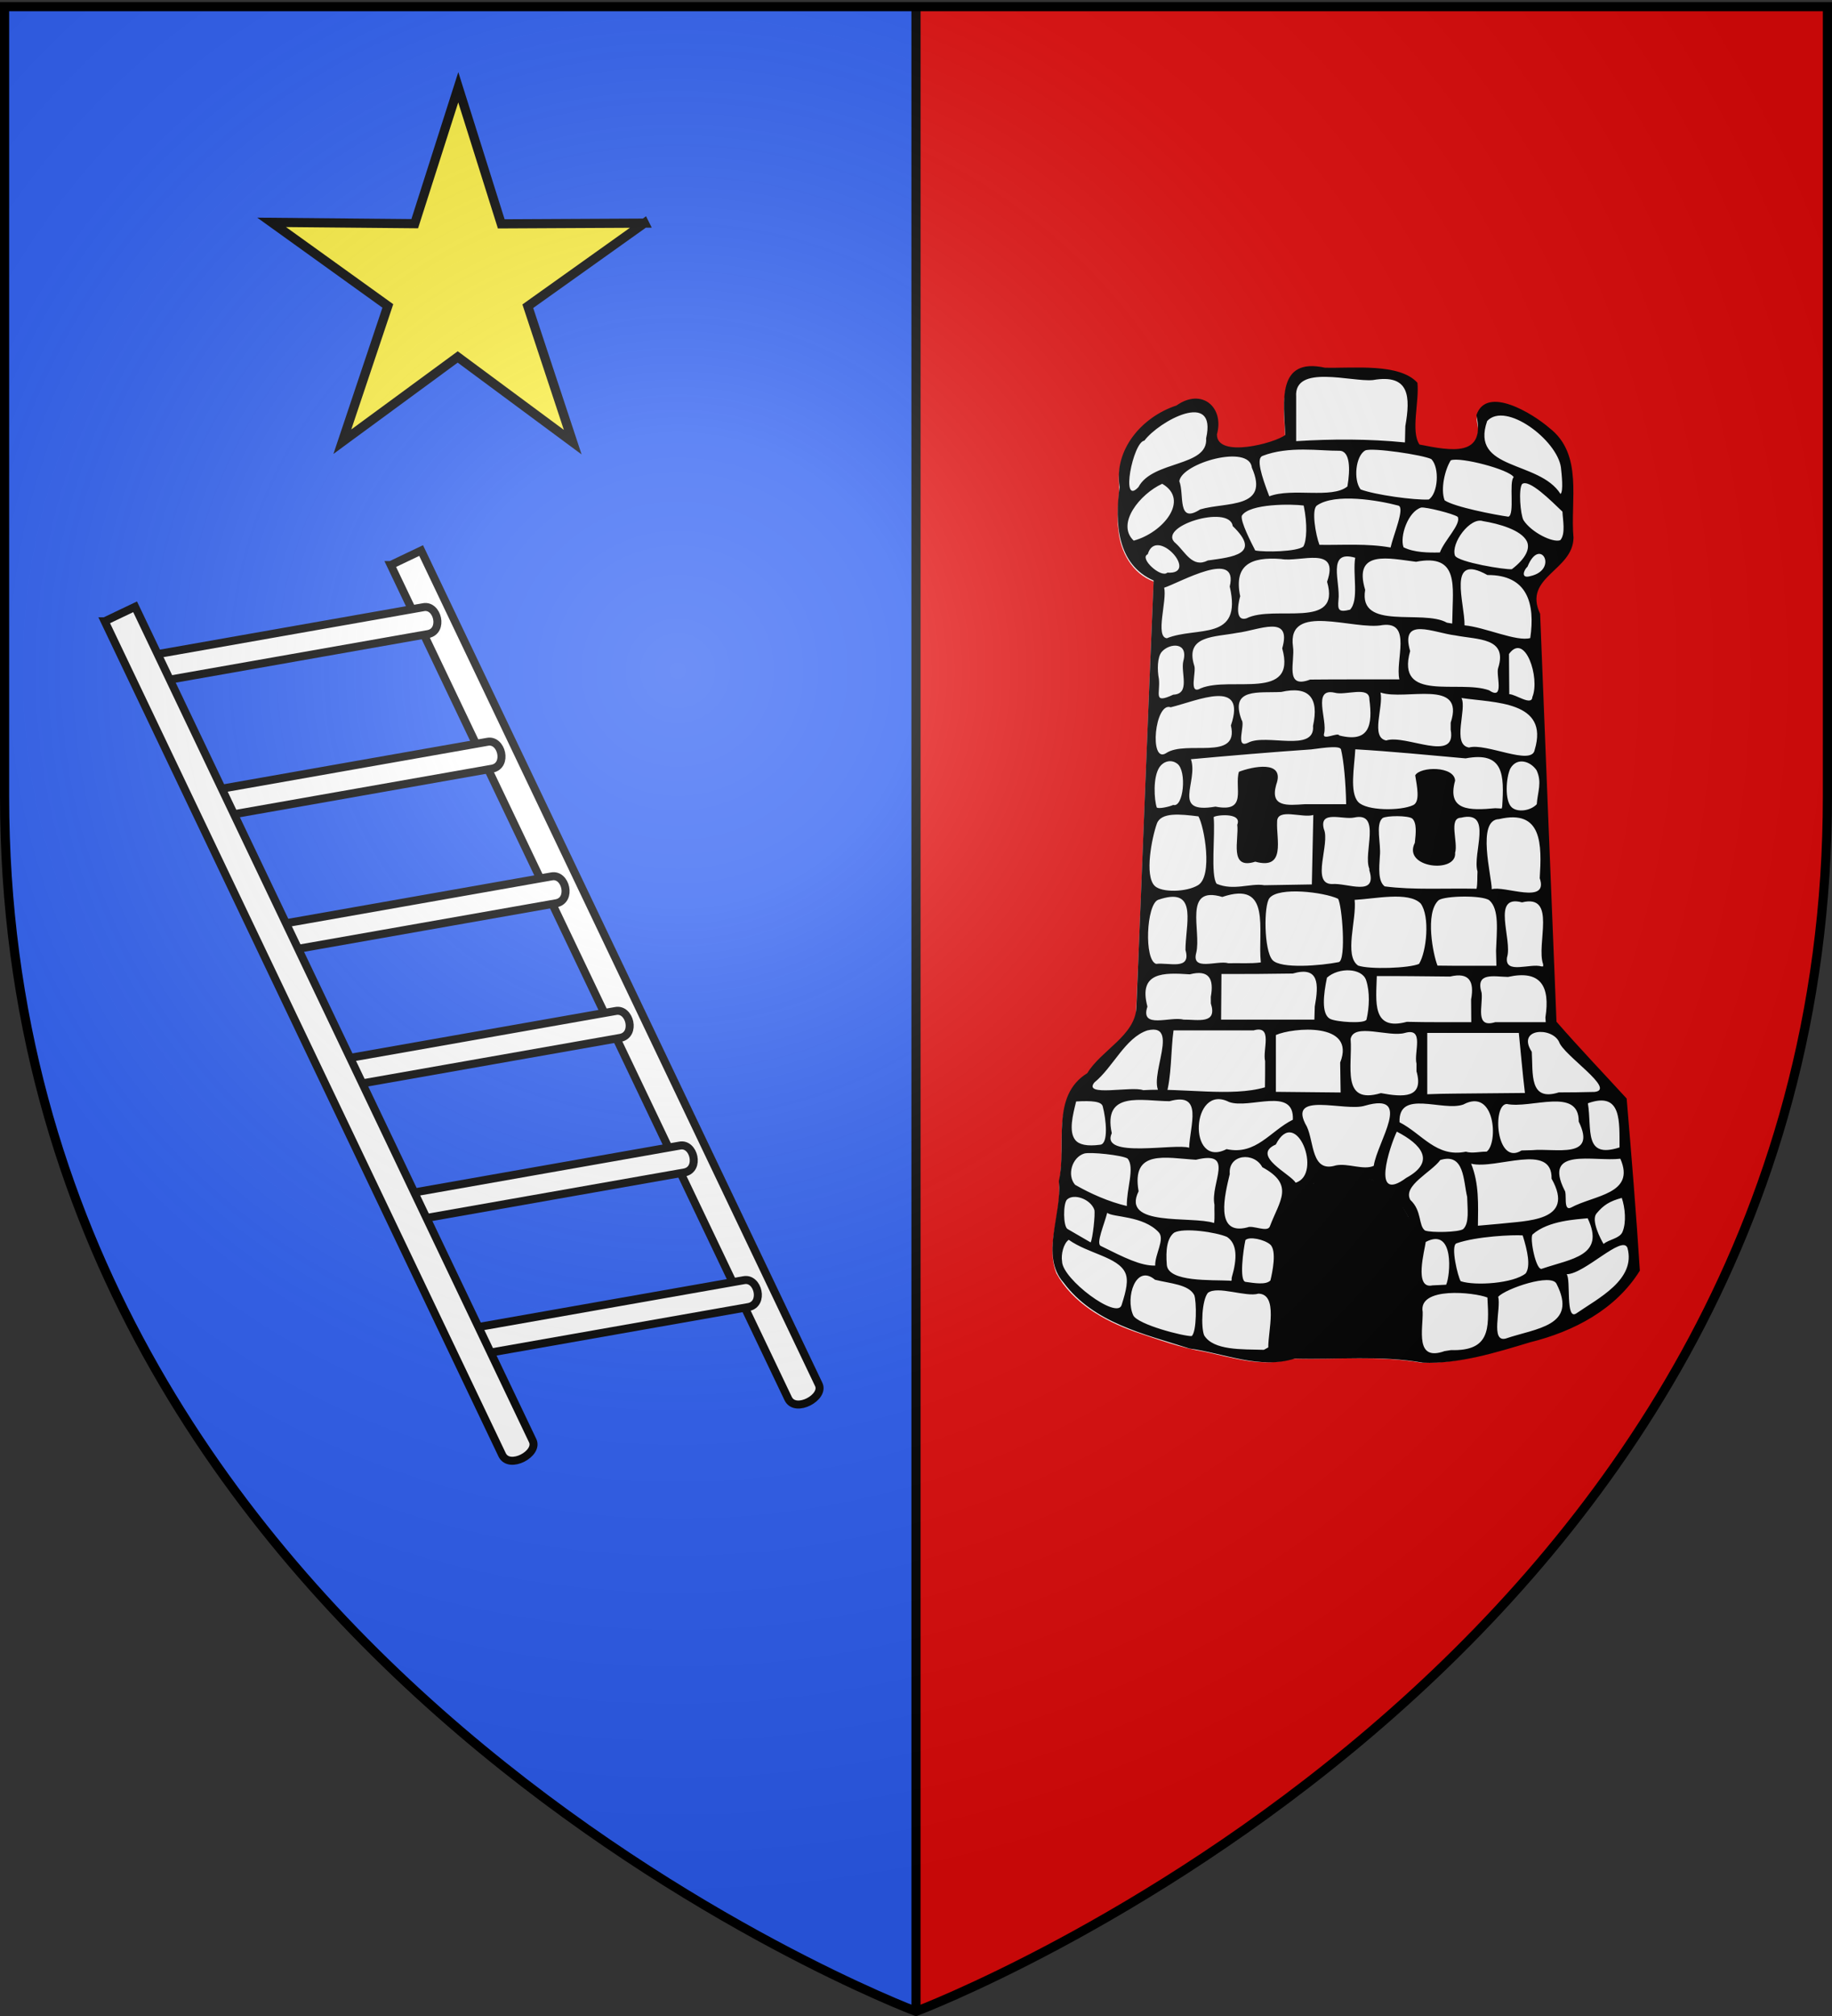
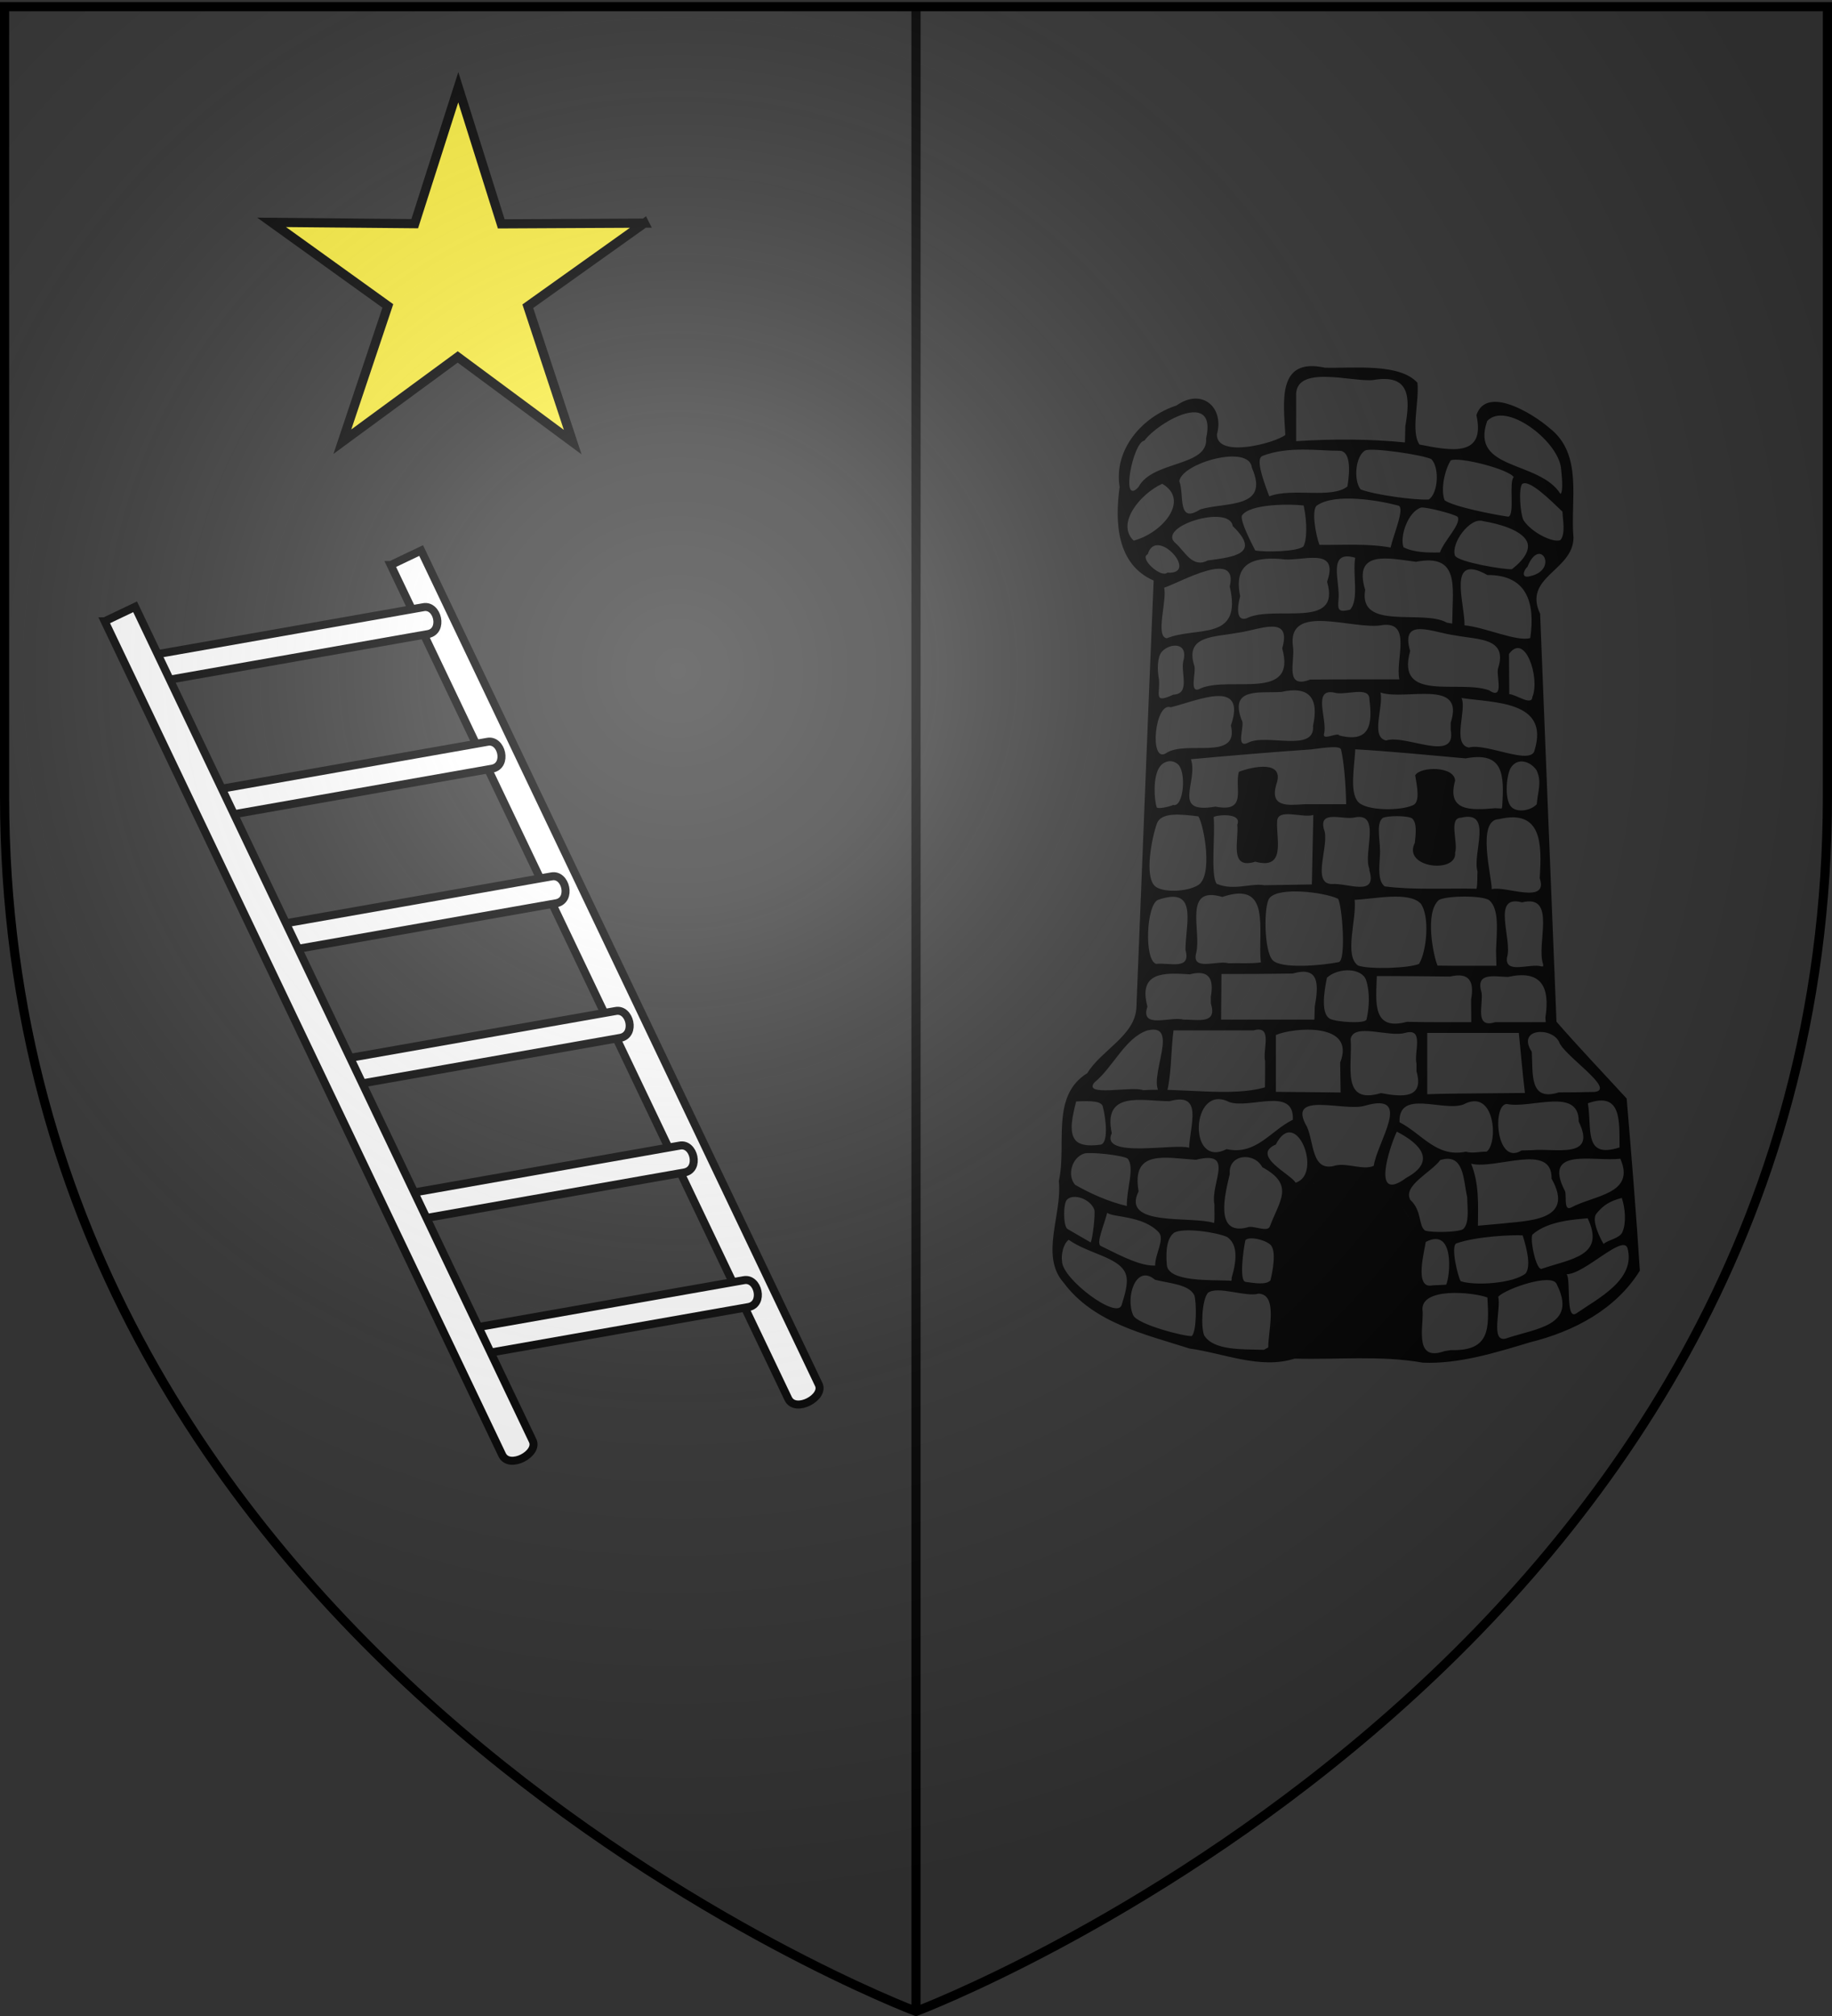
<svg xmlns="http://www.w3.org/2000/svg" xmlns:xlink="http://www.w3.org/1999/xlink" width="600" height="660" version="1.0">
  <rect width="100%" height="100%" fill="#333333" stroke="none" />
  <defs>
    <radialGradient xlink:href="#a" id="c" cx="221.445" cy="226.331" r="300" fx="221.445" fy="226.331" gradientTransform="matrix(1.353 0 0 1.349 -77.63 -85.747)" gradientUnits="userSpaceOnUse" />
    <linearGradient id="a">
      <stop offset="0" style="stop-color:white;stop-opacity:.314" />
      <stop offset=".19" style="stop-color:white;stop-opacity:.251" />
      <stop offset=".6" style="stop-color:#6b6b6b;stop-opacity:.125" />
      <stop offset="1" style="stop-color:black;stop-opacity:.125" />
    </linearGradient>
  </defs>
  <g style="display:inline">
-     <path d="M1.5 2.188v258.53C1.5 546.17 300 658.5 300 658.5V2.187H1.5z" style="fill:#2b5df2;fill-opacity:1;fill-rule:evenodd;stroke:none;stroke-width:1px;stroke-linecap:butt;stroke-linejoin:miter;stroke-opacity:1" />
-     <path d="M598.5 2.188v258.53C598.5 546.17 300 658.5 300 658.5V2.187h298.5z" style="fill:#e20909;fill-opacity:1;fill-rule:evenodd;stroke:none;stroke-width:1px;stroke-linecap:butt;stroke-linejoin:miter;stroke-opacity:1" />
    <path d="M298.5 2.198h3V658.5h-3z" style="opacity:1;fill:#000;fill-opacity:1;stroke:none;stroke-width:3;stroke-miterlimit:4;stroke-dasharray:none;stroke-opacity:1" />
  </g>
-   <path d="M428.54 101.541c-4.132-.316-7.29 3.205-7.636 7.092-.843 4.967-.14 10.02.065 15.012-4.86 3.13-10.85 4.288-16.594 4.498-3.119.143-7.463-1.138-7.48-4.9 1.222-3.896.273-9.385-4.148-10.786-4.062-1.35-7.286 1.938-10.941 3.055-9.007 3.972-16.424 13.275-15.272 23.547.05 4.744-.979 9.61-.234 14.414.576 7.193 4.57 14.342 11.551 16.92-2.079 47.22-3.683 94.468-5.808 141.682-1.482 8.015-9.32 12.16-14.195 17.942-1.243 1.896-2.697 3.413-4.576 4.68-5.894 5.457-5.524 14.272-5.597 21.689.163 4.077-.477 8.118-.82 12.121.645 9.48-4.436 19.129-.87 28.352 5.276 9.65 15.407 15.427 25.45 19.03 7.609 2.567 15.237 5.378 23.195 6.662 9.287 2.014 19.131 5.217 28.582 2.245 14.168.34 28.492-1.067 42.522 1.349 14.274.297 27.822-4.893 41.331-8.731 11.22-3.787 21.937-10.58 28.324-20.801-1.202-18.611-2.734-37.199-4.279-55.784-7.691-8.368-15.532-16.605-22.998-25.176-1.836-44.555-3.58-89.114-5.367-133.67-2.162-3.935-1.29-8.99 1.932-12.083 3.536-3.996 9.297-7.438 8.945-13.534-.876-9.964 2.024-20.89-3.228-30.012-3.67-5.44-9.588-8.97-15.44-11.68-3.282-1.363-8.338-2.725-10.695.726-1.44 1.812.254 4.209-.233 6.352.056 3.96-3.554 6.912-7.35 6.897-4.436.33-8.783-.74-13.12-1.517-3.07-4.922-1.1-11.115-.986-16.542-.018-1.914.793-4.502-1.542-5.367-7.026-4.104-15.572-3.068-23.387-3.175-3.12.343-6.04-.439-9.101-.507z" style="fill:#fff;fill-opacity:1;stroke:none;stroke-width:7;stroke-miterlimit:4;stroke-dasharray:none;stroke-opacity:1" transform="translate(0 20)" />
  <path d="m460.26 119.503-.125 5.342c-11.829-1.183-23.768-1.159-35.63-.42v-14.51c-.784-10.828 18.199-4.788 25.146-5.492 12.15-2.108 12.273 5.584 10.61 15.08zm-87.403 19.953c-6.026 6.554-1.778-14.797 1.93-15.193 4.856-6.448 23.889-16.796 20.23-.774.744 9.433-17.518 7.18-22.16 15.967zm138.366-6.416c.236 2.147.873 7.862-.137 8.676-6.99-11.09-29.727-7.555-24.02-23.883 6.068-6.514 22.917 6.234 24.157 15.207zm-95.512 9.441c-2.693-6.99-4.291-12.42-2.25-13.214 8.592-3.348 18.768-1.634 25.165-1.694 3.55-.033 3.66 5.973 2.664 11.681-5.08 4.152-18.02.338-25.58 3.227zm53.058-12.182c2.794 2.824 2.21 11.3-.844 13.234-4.64.265-17.68-1.537-22.3-3.302-2.426-3.052-1.669-11.058 1.544-12.775 2.411-.973 18.787 1.463 21.6 2.843zm-75.688 16.47c-7.713 4.983-5.113-5.001-6.849-9.233.819-5.964 22.984-12.24 23.764-4.432 5.98 13.579-8.462 11.166-16.915 13.664zm102.676-10.544c-1.667 1.462.43 12.288-1.746 12.931-4.098-.554-17.777-3.187-20.886-5.364-1.383-3.635.064-9.993 2.02-13.088 3.078-1.22 19.235 3.016 20.612 5.52zM371.3 156.995c-5.89-5.598 2.187-15.355 9.335-18.613 9.143 5.292.222 16.047-9.335 18.613zm140.421-9.49c.101 2.672 1.095 7.302-.706 9.337-2.37.932-9.434-2.482-12.056-6.55-1.02-1.865-1.672-10.176-.457-11.83 2.32-1.752 9.544 5.542 13.219 9.043zm-53.76-1.984c2.275.604-1.576 9.509-2.534 13.722-7.69-1.38-15.522-.758-23.292-.873-1.241-3.228-2.681-11.574-.834-12.873 5.915-4.16 20.236-1.684 26.66.024zm-31.109 13.413c-2.121 1.692-12.508 1.892-15.748 1.28-1.293-2.537-4.814-9.314-4.412-11.337 2.432-4.128 16.773-3.878 20.28-3.372 1.28 6.173.999 11.483-.12 13.429zm44.737 1.93c-3.798.107-8.538.022-11.915-1.695-1.301-3.523 1.454-11.696 5.766-13.002 1.451-.257 10.555 1.994 11.981 3.04 1.2 2.396-4.43 7.75-5.832 11.656zm-76.02 2.625c-4.962 2.572-7.363-2.728-10.402-5.524-7.03-5.48 17.553-13.048 18.56-5.74 9.57 9.228.073 10.12-8.158 11.264zm99.586 2.852c-2 .256-17.524-2.265-18.634-4.44-1.416-4.09 5.004-12.716 9.172-11.293 5.233.843 12.528 2.908 14.358 6.586 1.207 2.424-.455 5.768-4.896 9.147zm-112.847 1.124c-1.968 1.946-9.373-4.738-6.41-6.002 2.736-9.466 17.177 6.767 6.41 6.002zm118.85 1.16c-3.199.9-2.103-2.047-.882-3.1 4.052-10.128 10.379 1.003.881 3.1zm-59.017 10.98c-3.737.908-4.064.126-3.778-3.178.718-5.727-3.952-16.585 5.48-13.832-.886 5.324 1.33 13.867-1.702 17.01zm-33.906 2.83c-4.5 1.324-2.155-7.022-2.049-7.217-2.164-10.266 3.464-12.992 13.398-12.206 6.186 1.154 19.29-4.609 15.05 7.443 4.69 15.952-17.243 7.387-26.4 11.98zm67.428.021-.057 1.687-1.735-.292c-7.849-4.482-29.068 2.775-26.762-10.742-4.051-13.367 8.033-10.228 16.662-9.194 14.297-2.79 11.969 8.251 11.892 18.541zm-93.513 6.496c-3.907-.483.141-12.43-.874-16.541 5.177-1.696 24.49-12.858 21.477-.392 4.23 18.172-10.807 12.95-20.603 16.933zm119.027-.066c-4.45 1.282-14.875-3.564-21.525-4.165.156-7.083-5.969-24.014 7.494-16.464 13.171-.091 15.672 9.392 14.03 20.63zm-58.388 13.535c-4.568 0-9.135.013-13.703.06-8.533 3.246-4.879-5.972-5.617-10.788-2.048-14.727 20.091-5.203 29.36-7.064 9.74-1.177 4.047 11.559 5.485 17.792H442.79zm-49.502 2.905c-4.205 2.422-1.337-5.517-2.178-7.465-3.072-9.902 6.69-9.244 14.04-10.671 7.074-.839 18.079-6.303 14.792 5.066 4.887 17.416-16.824 9.01-26.654 13.07zm97.385-6.639c-.82 2.209 2.257 10.834-3.008 7.298-9.858-3.554-30.6 4.13-25.824-12.841-3.37-11.489 7.707-5.956 14.791-5.125 7.332 1.444 17.229.668 14.04 10.668zm-106.408 8.735c-6.742 3.134-4.204-.28-4.704-5.121-.582-2.918-.569-7.246.993-8.977 2.552-2.83 8.757-3.224 6.997 3.116-.906 3.802 2.417 10.742-3.286 10.982zm117.612.755c-.185 3.067-5.424-.888-7.574-.917l-.093-13.154c5.276-7.3 10.23 7.85 7.667 14.07zm-63.267 12.6c-.346-1.203-5.73 1.928-4.957-.62 1.188-4.457-3.998-15.04 3.457-13.38 3.483 1.023 11.466-2.337 11.376 2.166 1.112 8.432.032 14.337-9.876 11.834zm-29.869 2.39c-4.355 2.085-.823-5.942-2.074-7.403-4.052-10.684 5.597-8.834 12.93-9.228 9.144-2.072 12.453 1.942 10.433 11.119.75 8.871-15.48 2.374-21.289 5.513zm66.375-6.574v2.302c2.083 11.113-14.804 1.392-21.12 3.522-5.23-1.033-.833-10.87-1.857-15.691 8.125 2.758 27.83-4.746 22.977 9.867zm-93.236 9.994c-5.58 3.49-3.673-16.937 1.55-15.035 8.643-2.111 25.037-9.657 19.71 5.955 2.772 11.865-14.74 4.635-21.26 9.08zm120.747-1.09c-.9 5.386-16.015-2.386-21.513-.77-5.74-.923-.592-12.689-2.472-16.213 10.84 1.617 28.824.95 23.985 16.982zM398.08 244.07c-14.672 2.53-5.503-8.074-8.04-15.515 12.798-1.165 26.55-2.336 39.373-3.213 4.607-.612 9.47-1.282 9.783.02.91 3.778 1.55 10.756 1.686 17.92h-13.649c-5.504.36-11.378 1.069-9.257-6.388 3.038-8.299-8.013-5.872-12.218-4.222-1.565 5.23 2.967 13.475-7.678 11.398zm93.906-.01-.163.642-2.114-.108c-8.406.78-15.895.872-13.142-9.05-.288-4.798-11.406-4.65-13.067-1.723.589 3.67 1.67 8.65-.661 9.756-4.121 1.956-15.363 1.908-18.03-1.046-2.855-3.165-1.246-11.381-.93-17.227 12.061.71 24.091 1.9 36.125 2.975 12.538-2.354 12.654 5.375 11.982 15.78zm-107.74-.543c-1.332.643-4.887 1.36-5.393.837-.82-2.379-1.365-10.014.967-13.309 1.225-1.73 3.67-2.586 5.754-1.022 3.211 2.41 2.005 14.54-1.329 13.494zm119-11.34c1.862 3.954.325 7.151.063 11.114-2.076 2.192-6.284 2.734-8.183 1.032-2.38-2.133-1.904-9.753-.472-12.73 2.18-3.803 6.602-2.4 8.592.584zm-88.86 25.704c-1.875.225-3.766.272-5.65.389.3-7.541-.442-16.06.497-23 1.77-.268 3.88-.372 4.608.669 2.707 3.87.092 16.963.546 21.942zm58.655-10.231v9.88c-8.402 6.88-5.858-12.603-5.683-18.78 1.744-8.851 9.041 3.19 5.683 8.9zm-24.574 16.737.011.556c2.702 8.825-7.211 4.041-12.242 4.474-7.002-.004-.523-13.264-2.659-17.991-1.649-6.371 6.23-2.959 9.979-3.788 8.985-1.929 2.815 11.648 4.91 16.749zm-34.37 5.418c-4.537-.767-9.996 1.917-15.628-.471-2.057-2.768-.418-16.09-.978-21.75-.189-.667 9.511-1.914 7.723 2.42.64 4.826-2.878 14.896 5.902 12.096 10.123 2.783 6.842-7.356 7.156-13.019-.12-4.74 8.267-1.158 11.854-2.273-.162 7.58-.323 15.16-.482 22.739l-15.547.258zm69.806-4.485c-.12 1.873.054 3.792-.313 5.642-9.746-.233-20.814.464-30.091-.78-2.174-1.667-1.861-5.832-1.576-9.97.437-3.99-1.53-10.332.882-12.386 1.333-.836 8.278-.887 9.714.14 1.529 1.436 1.22 4.67.858 7.955-4.176 8.247 13.803 10.201 13.19 3.25 1.044-3.38-2.232-11.396 1.899-11.46 10.714-2.596 3.651 11.68 5.437 17.61zm-91.522 4.465c-3.791 2.311-11.926 2.474-14.202.234-3.426-3.372-.903-15.846.7-20.356 1.349-3.796 7.536-3.16 13.62-2.396 1.914 3.298 4.793 19.525-.118 22.518zm111.895-2.287c3.025 8.851-11.669 2.305-15.708 3.62.005-4.2-5.068-22.744 2.363-22.95 14.285-3.377 14.01 8.42 13.345 19.33zm-91.348 27.584c-3.518.468-7.088.156-10.625.263-3.594-1.054-12.202 2.783-10.526-3.411 1.755-7.124-4.469-22.186 8.542-18.291 16.247-5.51 11.537 10.773 12.61 21.439zm-24.644-5.493-.014.66-.016.757c1.972 6.797-5.418 4.032-9.598 4.546-4.004-1.186-3.223-19.382.604-20.95 12.537-4.366 9.461 6.339 9.024 14.987zm49.929-15.36c1.337 2.004 2.72 19.936.278 20.741-5.731 1.153-19.1 2.306-21.753-.691-2.791-3.153-2.887-17.915-.964-20.273 3.065-3.76 17.845-1.934 22.439.223zm51.753 17.02.123 4.926c-6.43-.016-12.86.04-19.288-.053-1.4-3.415-4.226-17.295.389-21.431 2.117-1.446 14.175-1.685 16.57.044 3.363 2.932 2.429 10.131 2.206 16.513zm15.438 4.459-.005.674h-.583c-3.604-1.128-12.078 2.718-11.255-2.933 1.89-5.822-5.335-20.797 4.91-18.03 11.563-2.862 4.543 13.761 6.933 20.289zm-40.653-.148c-3.32 1.434-16.218 1.864-19.967.547-4.678-3.303-.42-14.974-1.131-21.504 6.61-.329 17.622-2.821 21.627 1.176 3.097 4.174 1.96 15.744-.529 19.781zm-34.15 13.941-.127 4.304h-30.55l.114-14.934c7.788.014 15.575-.024 23.362-.156 8.643-2.52 8.533 3.5 7.202 10.786zm-34.052-3.148.016 2.148c2.234 6.955-4.267 5.242-8.979 5.305-4.206-1.174-14.306 3.233-11.792-4.27-3.043-11.376 5.309-11.138 13.877-10.556 6.316-1.643 7.966 1.47 6.878 7.373zm50.868-5.447c1.267 3.827 1.078 8.79.133 12.843-.355 1.52-10.145.857-12.03-.25-2.794-1.641-2.07-7.93-.925-13.425 3.819-3.438 11.475-3.238 12.822.832zm58.714 12.225.057.748.058.756h-16.523c-6.84 2.108-3.98-5.41-4.475-9.599-2.143-6.853 3.965-5.296 8.632-5.206 10.683-2.384 13.88 2.977 12.251 13.301zm-24.331-5.93.056 7.434c-7.028-.023-14.058.07-21.085-.113-11.589 3.14-10.075-6.73-9.848-14.966 8-.05 16 .088 23.999.148 6.303-1.505 7.973 1.617 6.878 7.498zm-67.46 20.19c-.005 2.858.016 5.715-.053 8.571-10.947 3.216-26.983.156-39.88.938-3.796-1.419-19.808 2.298-15.99-2.516 6.11-4.94 10.09-14.652 17.344-17.042 12.303-3.005-2.776 19.965 6.052 21.495 1.97-6.156 1.602-15.08 2.535-21.505h26.203c6.489-1.872 2.876 6.356 3.79 10.06zm107.901 10.086c-3.906.12-7.815.138-11.722.157-9.748 3.072-8.416-6.095-8.845-13.293-5.035-7.713 6.473-8.246 8.92-3.29 1.411 4.427 18.896 15.63 11.647 16.426zm-83.32-9.619.15 9.801c-7.068-.083-14.136-.149-21.204-.213v-18.599c5.426-2.432 26.373-4.405 21.053 9.011zm46.225 10.087c-5.9.1-11.809.032-17.705.29v-20.074h29.99c.669 6.551 1.21 13.118 1.998 19.655l-14.283.13zm-21.232-9.724v2.481c2.581 8.986-4.459 8.51-11.655 7.162-13.233 3.964-9.2-9.294-9.923-17.703 1.021-5.437 12.54-.494 17.789-2 6.488-1.872 2.876 6.357 3.79 10.06zm-111.468 12.376c5.268-.291 8.283-.019 8.712 1.605 1.104 4.178 1.925 12.177-.773 12.551-4.426.614-7.035-.043-8.235-1.561-2.193-2.773-.81-8.145.296-12.595zm177.969 15.05c-11.823 3.8-8.976-5.915-10.364-14.456 11.257-4.034 10.264 6.185 10.364 14.455zm-140.964.11c-4.354-1.568-29.264 3.687-25.33-4.771-2.994-14.013 9.892-10.533 18.897-10.47 11.2-3.175 6.682 7.93 6.433 15.24zm12.26.445c-12.87 6.62-11.624-21.761.817-15.434 6.685 2.454 21.426-5.21 20.896 5.81-7.403 3.658-12.01 11.729-21.712 9.624zm100.082.344-1.793.048-1.684.05c-8.342 5.186-9.683-15.118-4.822-15.22 7.91 1.645 23.685-5.674 23.554 5.764 6.093 12.496-7.741 8.622-15.255 9.358zm-14.892.48c-2.26-.053-4.615.665-6.835.014-9.658 1.996-14.342-5.894-21.709-9.632-.4-10.935 14.128-3.406 20.896-5.81 10.452-5.625 11.492 12.598 7.648 15.429zm-36.98 4.642c-3.313 1.534-8.427-.953-12.407-.141-8.074 2.538-7.112-7.63-9.499-12.684-6.951-11.949 12.6-4.74 19.055-6.874 15.865-4.547 3.988 11.808 2.85 19.7zm-25.608 5.529c-1.463-2.765-14.77-8.87-6.471-12.51 6.638-12.971 15.519 9.827 6.471 12.51zm36.258-1.588c-11.675 8.63-5.406-10.332-3.104-15.13 8.035 4.12 12.907 9.788 3.104 15.13zm-91.52 9.214c-5.808-1.354-11.891-4.028-16.954-6.951-2.696-3.114-1.045-8.94 2.963-10.213 1.912-.607 12.538.518 14.222 1.622 2.478 2.85-.38 10.03-.231 15.542zm145.502.507c-2.708 1.326-1.23-4.557-2.145-5.657-7.192-14.298 9.65-9.276 18.267-10.333 5.1 11.608-8.593 11.891-16.122 15.99zm-116.804-.905c-.073 1.942.149 4.23-.126 5.96-7.406-2.421-30.553 1.407-24.715-10.385-2.476-13.902 8.96-10.892 18.775-10.318 13.035-3.199 4.627 7.597 6.066 14.743zm92.923 6.26c-2.213.19-4.427.379-6.638.593.07-6.887.434-13.774-2.224-20.307 8.177 2.03 26.625-7.112 26.345 4.903 7.964 14.131-8.151 13.73-17.483 14.812zm-74.773.792c-.739 2.142-5.677-.5-7.366.35-10.914 2.827-7.301-11.028-5.772-17.456-.573-6.588 7.996-7.316 10.655-2.255 10.703 5.787 5.664 10.917 2.483 19.361zm63.29.92c-1.53 1.038-10.411 1.22-12.48.454-2.22-1.623-.938-6.434-4.804-10.02-2.62-4.654 6.963-9.1 9.793-13.056 7.978-2.499 7.531 6.851 8.81 12.046.083 3.988.791 8.626-1.319 10.576zm-120.777-6.333c.35 1.336-.528 9.44-1.218 10.677l-7.55-4.38c-1.468-.852-1.474-8.348-.19-9.641 2.222-2.12 7.723-.173 8.958 3.344zm172.963 7.257c-.92 2.169-4.475 2.433-6.19 3.926-.975-1.6-4.154-7.747-2.323-9.957 2.3-2.775 4.33-4.055 8.289-5.114 1.093 3.207 1.546 8.028.224 11.145zm-151.875.114c2.103 2.273-1.306 7.266-1.162 10.896-4.723.105-10.023-2.557-17.849-6.451-1.582-.788 1.165-7.03 2.137-10.835 1.76 1.54 11.753.857 16.874 6.39zm125.58 11.897c-1.994 1.145-4.204-10.268-3.119-11.225 5.179-4.564 14.487-4.896 18.017-5.272 5.881 12.332-5.278 13.211-14.897 16.497zm-101.655 2.843c-.153.415.23 1.438-.6 1.089-6.098-.303-20.002.487-20.671-5.045-.434-5.063.1-8.911 2.389-10.67 3.128-1.73 13.794-.165 17.335 1.405 3.335 2.239 3.367 7.029 1.547 13.22zm96.258-1.285c-3.99 3.253-16.47 4.154-21.28 2.55-.887-1.266-3.44-11.664-1.375-12.398 6.428-2.286 18.674-2.84 21.67-2.591 1.62 5.145 2.633 10.116.985 12.44zm-91.792-10.91c1.31-1.287 6.178-.19 8.082 1.425 2.293 1.946.717 9.26.1 11.787-1.439 1.523-5.209.882-8.142.47-2.146-.301-.72-10.621-.04-13.682zm65.743 14.605-4.515.226c-6.155 1.337-2.482-11.63-2.175-14.222 9.543-5.02 8.03 11.15 6.69 13.996zm-106.298 6.664c-1.504 4.898-19.426-8.504-19.495-14.288-.39-2.292.469-5.846 2.171-7.075 6.453 4.567 16.173 5.642 18.515 10.792 1.097 2.413.358 5.731-1.19 10.571zm148.953 2.716c-3.662 2.515-1.733-11.083-3.199-12.806 5.886-.037 18.254-13.065 19.918-8.616 2.872 10.389-9.667 16.53-16.72 21.422zm-125.17-6.005c.795 1.942.859 12.166-.843 13.446-2.388.14-17.699-3.75-19.135-6.819-2.643-5.815.864-16.954 7.135-11.622 5.149 1.269 10.982 1.527 12.844 4.995zm102.012 14.259c-5.09 1.312-1.447-9.871-2.46-13.687 2.536-2.682 17.49-7.83 19.123-4.21 7.059 13.885-6.768 14.489-16.663 17.897zm-40.76-2.31c.923 5.814-1.695 4.438-6.088 4.512.016-15.406-.12-30.81-.219-46.216-1.523-6.886 1.161-11.709 7.436-4.552.057 15.419-.763 30.839-1.128 46.256zm-8.854-15.435.102 14.641c2.1 6.373-3.047 5.544-7.603 5.305l-.13-47.73c-1.605-6.366 1.613-7.921 7.494-6.822-.016 11.536.062 23.07.137 34.606zm-10.172-7.122.177 26.311c-8.967 5.16-5.468-9.526-6.004-15.456 1.926-11.849-4.49-27.582 2.762-36.875 6.833.366 1.004 19.083 3.065 26.02zm-8.55 10.527.117 14.268c-4.455 8.383-7.901-5.696-5.518-11.237.921-11.507-3.661-25.307 5.006-34.715.2 10.56.309 21.122.396 31.684zm37.462 15.556c.219 2.315-.722 2.1-3.003 1.438-7.97 1.017-2.678-14.65-4.413-24.284 1.689-5.964-2.388-34.363 6.384-18.162 2.983 13.412.444 27.37 1.032 41.008zm-46.88 1.68-1.451.793c-7.155-.214-16.51.256-19.554-4.752-1.1-2.747-.752-11.491 1.22-13.899 3.202-2.442 12.506 1.495 16.547.257 6.588.143 3.144 12.38 3.239 17.6zm71.769-16.33c.59 10.325.816 17.579-11.927 17.211l-2.113.333c-9.81 3.509-7.024-7.174-7.166-12.81-1.526-8.406 16.907-6.454 21.206-4.735zm-21.148 21.324c11.685.51 23.964-3.305 35.155-6.68 14.213-3.51 28.012-10.699 35.915-23.444-1.19-18.793-2.741-37.577-4.317-56.345-7.42-8.11-15.556-16.614-22.986-25.152-1.827-44.511-3.576-89.026-5.356-133.54-5.736-12.106 10.793-14.113 10.928-24.903-1.13-12.149 3.318-27.284-7.9-35.941-5.339-4.65-20.585-14.097-23.893-4.207 3.05 13.812-8.15 11.72-18.647 9.635-2.946-4.375-.018-13.963-.678-20.227-5.884-6.493-20.889-4.694-30.29-4.928-15.858-3.487-13.506 11.304-12.977 22.004-3.237 2.641-22.43 7.794-22.397-.162 2.475-8.877-4.948-15.352-13.254-9.465-11.182 3.644-20.608 14.38-18.612 26.686-1.61 11.635-.93 25.328 11.14 30.622-1.984 46.598-3.73 93.208-5.649 139.81-.429 9.177-11.574 13.964-16.079 21.459-12.13 7.48-6.637 23.408-9.325 35.36 1.167 10.821-6.261 24.363 1.554 33.205 9.855 13.223 26.4 16.836 41.223 21.574 11.298 1.562 23.232 6.914 34.473 3.306 13.992.395 28.22-1.12 41.972 1.333z" style="fill:#000;fill-opacity:1;stroke:none;stroke-opacity:1" transform="translate(0 20)" />
  <g style="fill:#000;fill-opacity:1">
    <path d="M255.333 584.004c-1.303-9.776-2.82-33.44-2.82-40.61 0-7.168-1.304-19.55.651-30.63 1.956-11.078 8.035-16.943 16.507-22.157 8.472-5.214 7.168-7.169 19.55-7.169 12.383 0 16.945 1.304 20.204 2.607 3.258 1.303 12.382 8.472 14.989 13.686 2.607 5.213 6.517 7.169 6.517 23.461 0 16.293 1.488 16.675 1.488 26.45 0 9.776-1.488 29.597-1.488 32.203l-75.598 2.159zM233.862 258.231c2.668-1.334 10.143-2.668 12.144-.667 2 2.002 3.335 6.004 2.668 16.676-.667 10.672 0 23.345-.667 24.68-.667 1.333-12.161 3.118-14.162.45-2.001-2.668.017-16.459.017-23.796s-.667-16.008 0-17.343z" style="fill:#000;fill-opacity:1;fill-rule:evenodd;stroke:none;stroke-width:1px;stroke-linecap:butt;stroke-linejoin:miter;stroke-opacity:1" transform="matrix(.576 0 0 .576 272.163 106.622)" />
    <path d="M336.076 258.639c2.668-1.335 10.143-2.669 12.144-.668 2 2.002 3.335 6.004 2.668 16.676-.667 10.672 0 23.345-.667 24.68-.667 1.333-12.161 4.019-14.162 1.35-2.001-2.667-1.334-16.008-1.334-23.345s.684-17.36 1.351-18.693z" style="fill:#000;fill-opacity:1;fill-rule:evenodd;stroke:none;stroke-width:1px;stroke-linecap:butt;stroke-linejoin:miter;stroke-opacity:1;display:inline" transform="matrix(.576 0 0 .576 272.163 106.622)" />
  </g>
  <path d="M127.973 184.985 258.16 457.926c2.364 4.767 12.099-.488 9.95-4.746L137.925 180.238l-9.95 4.747z" style="fill:#fff;fill-opacity:1;stroke:#000;stroke-width:2.625;stroke-miterlimit:4;stroke-dasharray:none;stroke-opacity:1" />
  <path id="b" d="m45.585 215.202 93.064-16.41c4.677-.931 6.775 7.786 1.55 8.79l-93.064 16.41-1.55-8.79z" style="fill:#fff;fill-opacity:1;stroke:#000;stroke-width:2.625;stroke-miterlimit:4;stroke-dasharray:none;stroke-opacity:1" />
  <use xlink:href="#b" width="600" height="660" transform="translate(20.99 44.064)" />
  <use xlink:href="#b" width="600" height="660" transform="translate(41.981 88.129)" />
  <use xlink:href="#b" width="600" height="660" transform="translate(62.972 132.193)" />
  <use xlink:href="#b" width="600" height="660" transform="translate(83.962 176.258)" />
  <use xlink:href="#b" width="600" height="660" transform="translate(104.953 220.322)" />
  <path d="m34.296 203.401 130.187 272.942c2.364 4.767 12.099-.488 9.95-4.746L44.248 198.655l-9.95 4.746z" style="fill:#fff;fill-opacity:1;stroke:#000;stroke-width:2.625;stroke-miterlimit:4;stroke-dasharray:none;stroke-opacity:1" />
  <path d="m518.715 49.07-38.173 27.203 14.71 44.505-37.666-27.899-37.782 27.743 14.894-44.444-38.06-27.36 46.87.432 14.26-44.652 14.074 44.71 46.873-.237z" style="fill:#fcef3c;fill-opacity:1;stroke:#000;stroke-width:3;stroke-miterlimit:4;stroke-dasharray:none;stroke-opacity:1;display:inline" transform="translate(-307.678 23.978)" />
  <path d="M300 658.5s298.5-112.32 298.5-397.772V2.176H1.5v258.552C1.5 546.18 300 658.5 300 658.5z" style="opacity:1;fill:url(#c);fill-opacity:1;fill-rule:evenodd;stroke:none;stroke-width:1px;stroke-linecap:butt;stroke-linejoin:miter;stroke-opacity:1" />
  <path d="M300 658.5S1.5 546.18 1.5 260.728V2.176h597v258.552C598.5 546.18 300 658.5 300 658.5z" style="opacity:1;fill:none;fill-opacity:1;fill-rule:evenodd;stroke:#000;stroke-width:3;stroke-linecap:butt;stroke-linejoin:miter;stroke-miterlimit:4;stroke-dasharray:none;stroke-opacity:1" />
</svg>